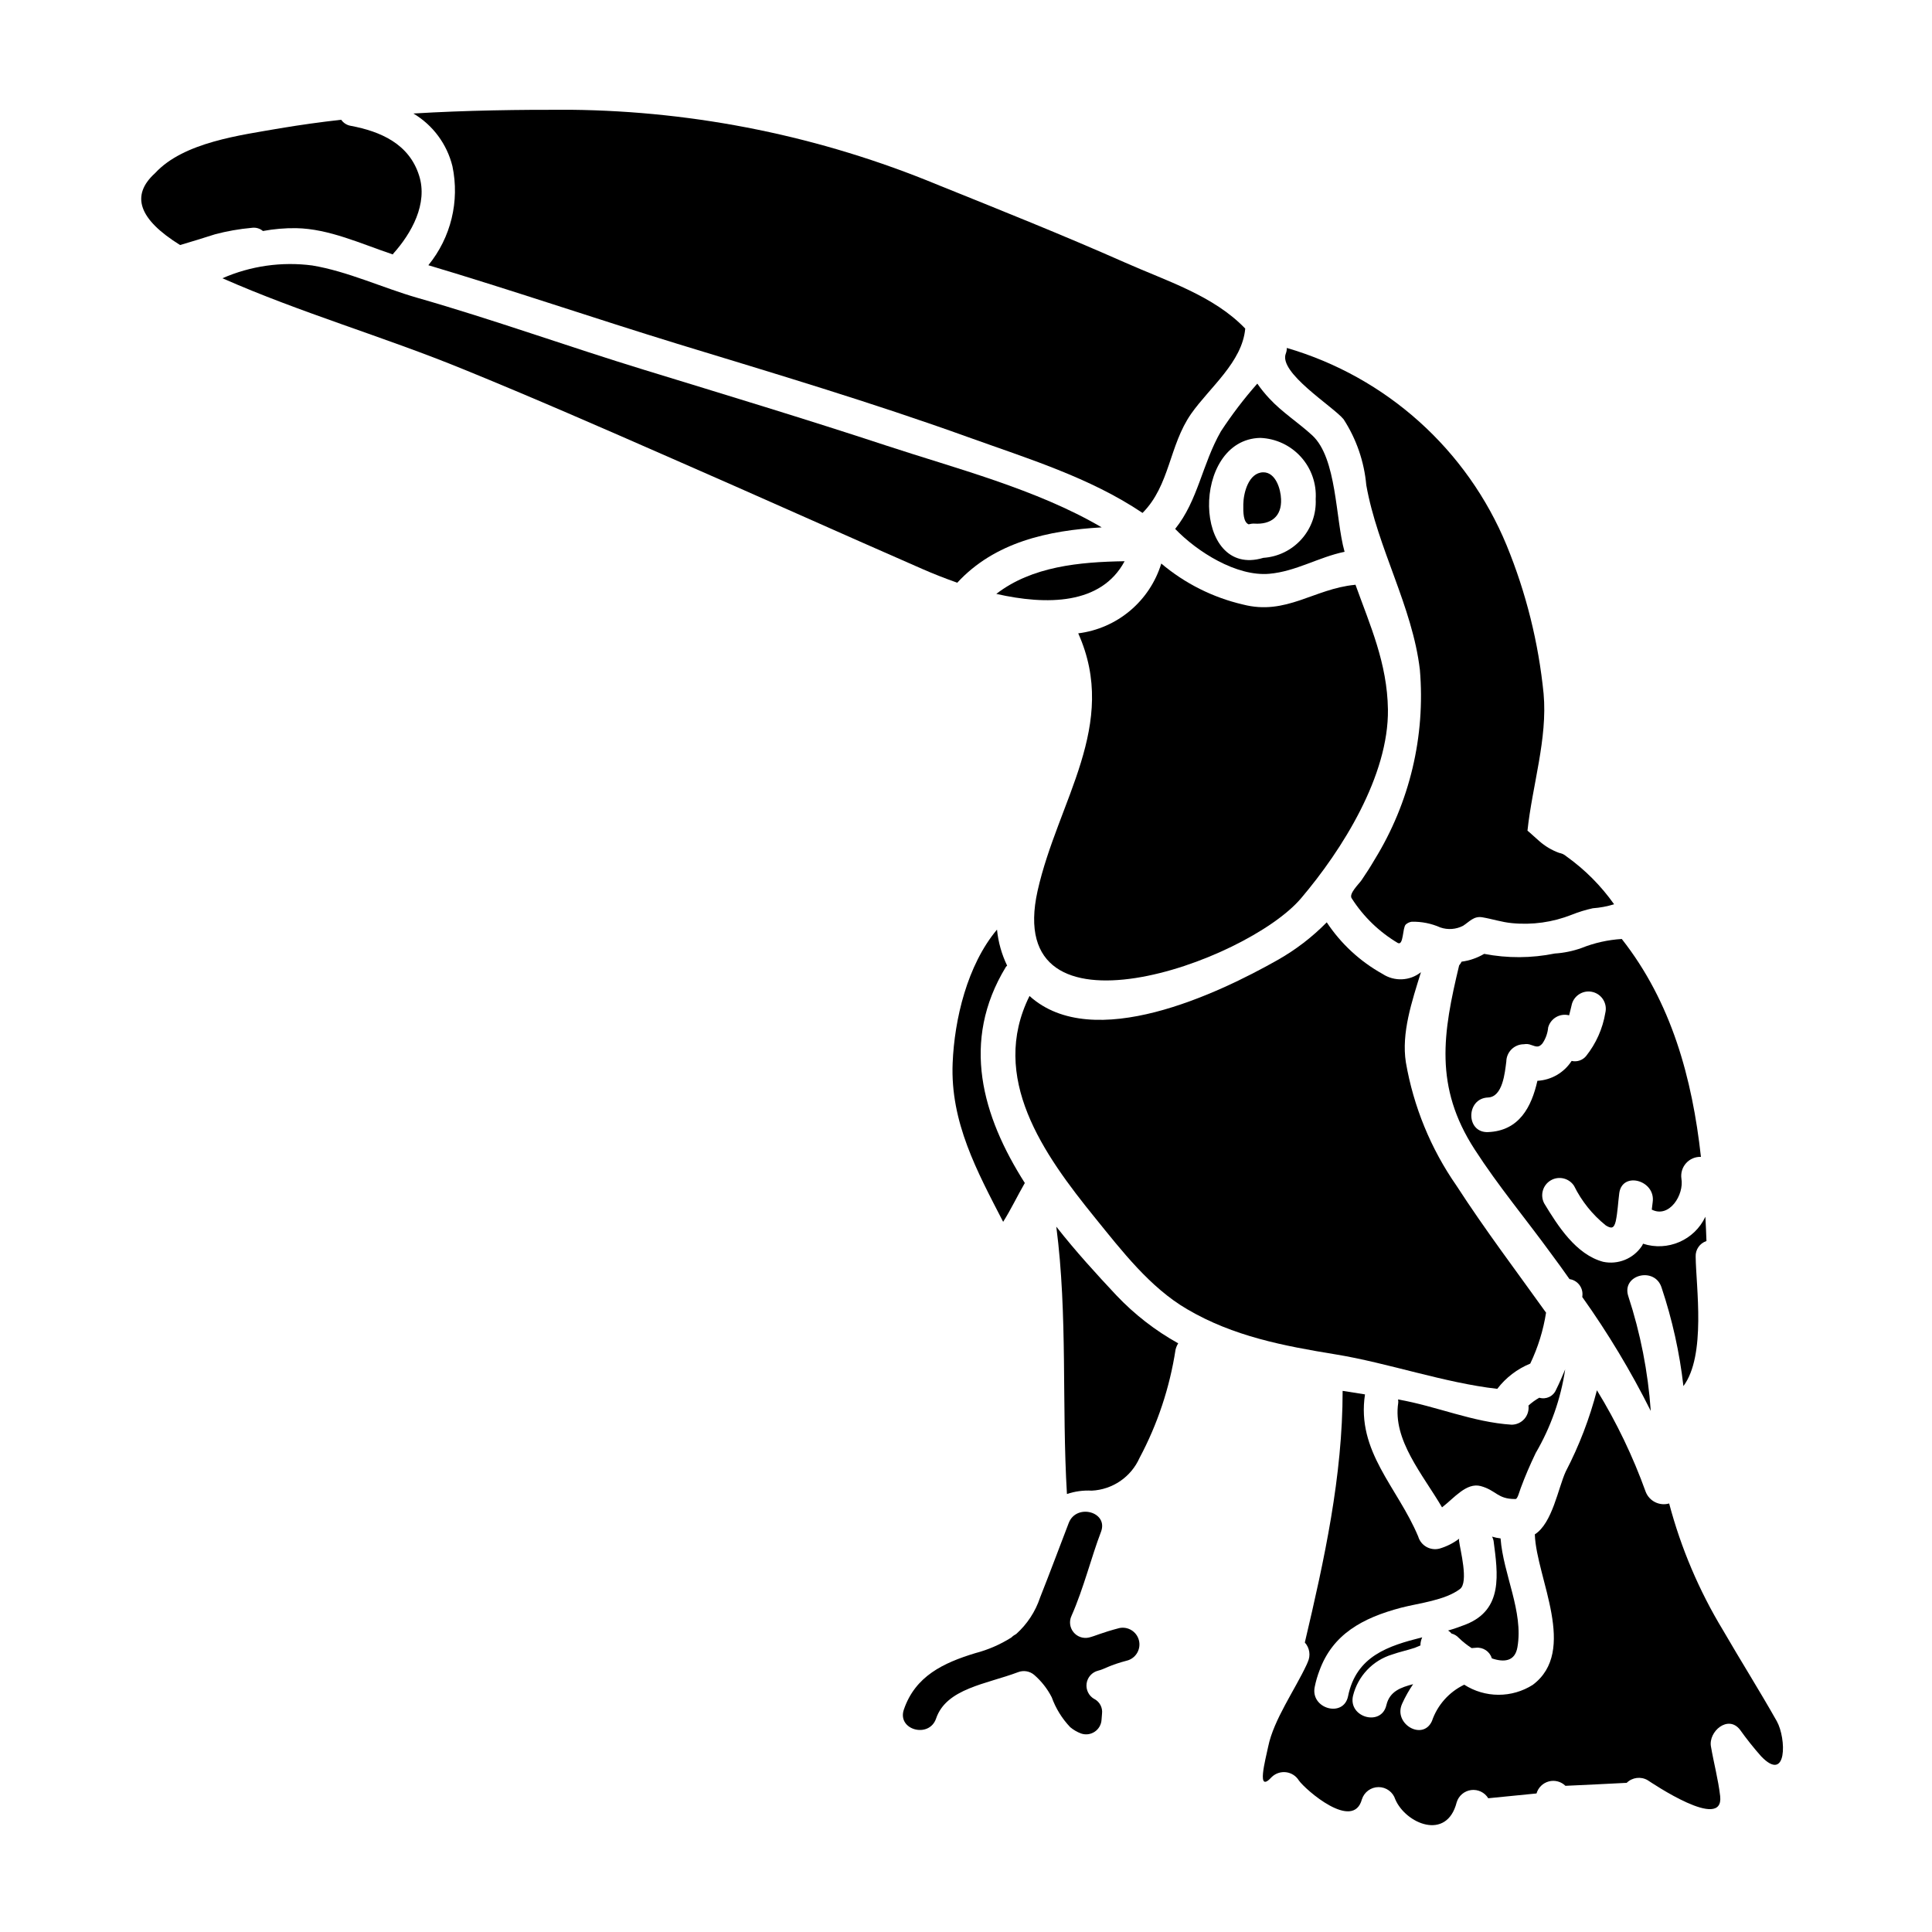
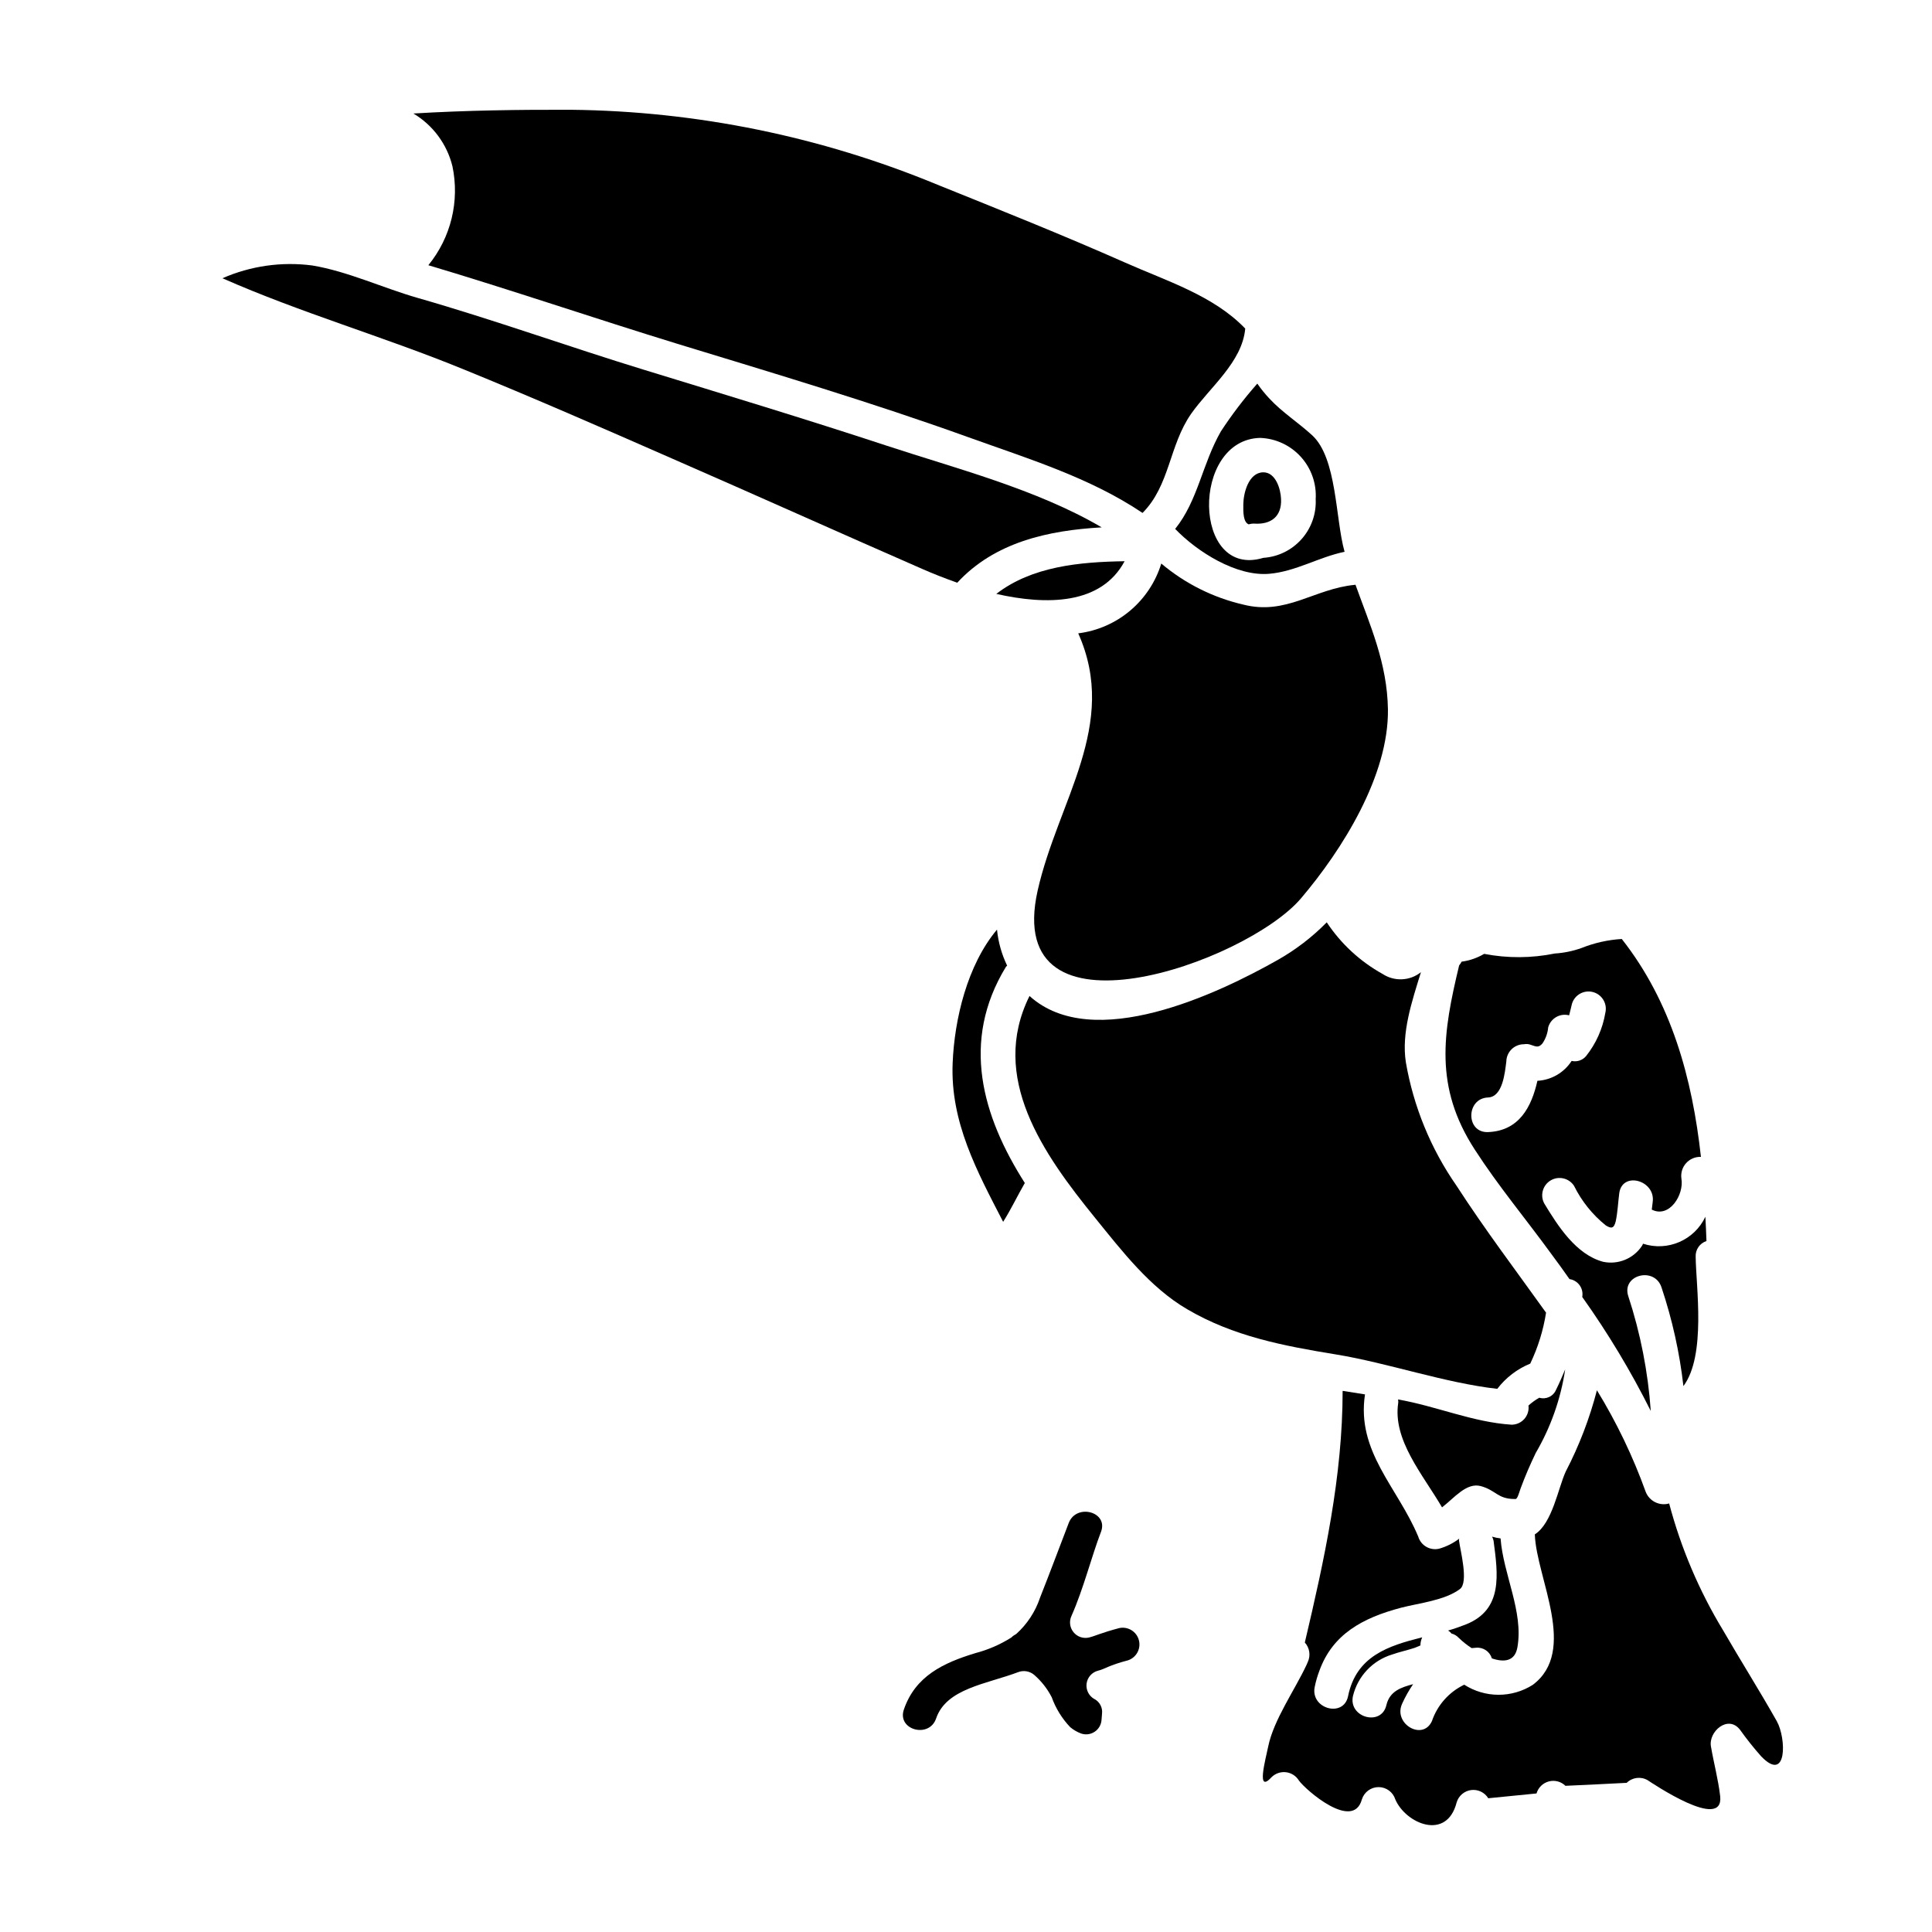
<svg xmlns="http://www.w3.org/2000/svg" fill="#000000" width="800px" height="800px" version="1.1" viewBox="144 144 512 512">
  <g>
    <path d="m442.03 292.73c-11.945 0.188-24.551 1.363-34 8.66 13.262 3 27.785 2.957 34-8.66z" />
    <path d="m488.77 382.08c10.957-12.887 23.277-32.543 23.047-50.082-0.188-12.277-4.723-22.246-8.609-33.062-0.043 0-0.094 0.051-0.141 0.051-10.859 1.035-18.199 8.18-29.668 5.215-7.973-1.855-15.395-5.578-21.648-10.859-1.496 4.879-4.367 9.219-8.27 12.5-3.906 3.285-8.676 5.367-13.738 6 10.863 24.266-5.406 44.344-10.77 68.23-9.344 41.883 55.27 19.078 69.797 2.008z" />
    <path d="m477.2 245.66c-3.512 3.977-6.731 8.203-9.641 12.641-4.988 8.699-6.066 18.344-12.129 25.863 5.875 6.113 16.266 12.645 24.922 11.898 7.055-0.609 13.117-4.422 19.984-5.832 0-0.043-0.047-0.094-0.047-0.141-2.398-8.605-1.969-24.641-8.512-30.699-3.617-3.336-8.043-6.156-11.379-9.777h-0.004c-1.16-1.238-2.231-2.559-3.195-3.953zm15.473 30.613c0.188 3.894-1.16 7.707-3.758 10.617-2.594 2.91-6.227 4.688-10.117 4.945-18.809 5.691-19.285-31.41-0.789-31.789l0.004 0.004c4.109 0.164 7.981 1.977 10.738 5.031 2.758 3.051 4.172 7.086 3.922 11.191z" />
    <path d="m473.49 277.64c-0.043 2.207 0 4.723 1.41 5.312 0.488-0.141 0.996-0.207 1.508-0.188 4.371 0.281 7.289-1.84 7.086-6.492-0.09-2.633-1.41-7.148-4.746-7.106-3.848 0.102-5.211 5.414-5.258 8.473z" />
-     <path d="m596.23 472.89c-0.098-2.164-0.145-4.281-0.289-6.441l0.004-0.004c-2.914 6.215-10.008 9.281-16.531 7.152-0.082 0.23-0.191 0.453-0.332 0.652-2.254 3.332-6.297 4.969-10.234 4.141-7.195-1.93-11.992-9.496-15.613-15.473-1.152-2.168-0.391-4.859 1.723-6.106 2.117-1.246 4.84-0.605 6.18 1.449 2.008 4.07 4.879 7.648 8.418 10.492 1.461 0.891 2.16 0.844 2.637-1.129 0.512-2.445 0.609-4.984 0.934-7.477 0.852-5.832 9.691-3.336 8.848 2.445-0.098 0.66-0.141 1.32-0.238 1.969 4.656 2.363 8.605-3.938 7.852-8.23v-0.004c-0.207-1.48 0.25-2.973 1.246-4.078 1-1.109 2.438-1.719 3.93-1.664-2.305-20.828-7.805-41-20.977-57.742-3.664 0.219-7.269 1.031-10.676 2.394-2.281 0.812-4.664 1.305-7.082 1.457-6.172 1.254-12.531 1.289-18.715 0.094-1.832 1.082-3.863 1.785-5.973 2.066-0.18 0.355-0.402 0.688-0.656 0.988-4.281 17.82-6.691 32.117 4.137 48.805 6.254 9.688 13.543 18.387 20.316 27.699 1.645 2.207 3.242 4.418 4.793 6.633 2.07 0.301 3.566 2.144 3.434 4.231 0 0.184-0.047 0.375-0.047 0.516 6.824 9.582 12.891 19.676 18.152 30.195-0.73-10.367-2.734-20.602-5.977-30.477-1.785-5.641 7.055-7.871 8.844-2.207 2.832 8.473 4.773 17.219 5.785 26.094 6.066-8.133 3.336-26.332 3.246-34.277-0.094-1.875 1.078-3.582 2.863-4.164zm-57.891-28.871c-5.922 0.23-5.879-8.938 0-9.172 3.902-0.145 4.469-6.59 4.844-9.5h0.004c0.027-2.516 2.043-4.555 4.559-4.609h0.098c0.645-0.125 1.312-0.062 1.926 0.188 1.551 0.566 2.07 0.656 3.012-0.422h-0.004c0.852-1.262 1.371-2.719 1.504-4.234 0.668-2.402 3.137-3.824 5.551-3.195 0.281-1.039 0.516-2.117 0.75-3.059 0.719-2.375 3.191-3.75 5.586-3.102 2.394 0.648 3.84 3.086 3.258 5.5-0.699 4.199-2.461 8.148-5.117 11.477-0.934 1.105-2.402 1.594-3.812 1.266-2.004 3.109-5.379 5.07-9.07 5.269-1.562 6.914-4.812 13.266-13.086 13.594z" />
-     <path d="m514.45 393.91c1.535 0.746 1.207-4.019 2.082-4.891v-0.004c0.438-0.398 0.988-0.66 1.574-0.746 2.617-0.066 5.211 0.453 7.602 1.516 1.98 0.68 4.156 0.523 6.019-0.441 1.734-1.117 2.848-2.633 5.094-2.254 2.641 0.441 5.144 1.297 7.844 1.547 5.387 0.535 10.828-0.227 15.859-2.223 1.812-0.723 3.68-1.297 5.582-1.715 1.918-0.137 3.812-0.492 5.648-1.059-3.461-4.894-7.719-9.172-12.594-12.66-0.305-0.262-0.645-0.484-1.004-0.664-0.332-0.129-0.672-0.234-1.02-0.312-1.918-0.703-3.691-1.762-5.219-3.113-0.281-0.211-3.07-2.789-3.121-2.754 1.266-11.945 5.356-24.402 4.273-36.301v-0.004c-1.34-13.496-4.633-26.723-9.777-39.27-10.465-25.398-31.906-44.66-58.277-52.355 0.012 0.48-0.07 0.957-0.234 1.406-2.16 5.078 12.508 14.105 15.285 17.496h-0.004c3.398 5.238 5.461 11.227 6.016 17.445 2.969 16.738 12.23 32.164 14.203 48.953 1.492 17.602-2.707 35.219-11.977 50.262-1.09 1.867-2.246 3.688-3.473 5.473-0.727 1.062-3.512 3.652-2.594 4.867h0.004c3.094 4.832 7.273 8.871 12.207 11.801z" />
+     <path d="m596.23 472.89c-0.098-2.164-0.145-4.281-0.289-6.441l0.004-0.004c-2.914 6.215-10.008 9.281-16.531 7.152-0.082 0.23-0.191 0.453-0.332 0.652-2.254 3.332-6.297 4.969-10.234 4.141-7.195-1.93-11.992-9.496-15.613-15.473-1.152-2.168-0.391-4.859 1.723-6.106 2.117-1.246 4.84-0.605 6.18 1.449 2.008 4.07 4.879 7.648 8.418 10.492 1.461 0.891 2.16 0.844 2.637-1.129 0.512-2.445 0.609-4.984 0.934-7.477 0.852-5.832 9.691-3.336 8.848 2.445-0.098 0.66-0.141 1.32-0.238 1.969 4.656 2.363 8.605-3.938 7.852-8.23v-0.004c-0.207-1.48 0.25-2.973 1.246-4.078 1-1.109 2.438-1.719 3.93-1.664-2.305-20.828-7.805-41-20.977-57.742-3.664 0.219-7.269 1.031-10.676 2.394-2.281 0.812-4.664 1.305-7.082 1.457-6.172 1.254-12.531 1.289-18.715 0.094-1.832 1.082-3.863 1.785-5.973 2.066-0.18 0.355-0.402 0.688-0.656 0.988-4.281 17.82-6.691 32.117 4.137 48.805 6.254 9.688 13.543 18.387 20.316 27.699 1.645 2.207 3.242 4.418 4.793 6.633 2.07 0.301 3.566 2.144 3.434 4.231 0 0.184-0.047 0.375-0.047 0.516 6.824 9.582 12.891 19.676 18.152 30.195-0.73-10.367-2.734-20.602-5.977-30.477-1.785-5.641 7.055-7.871 8.844-2.207 2.832 8.473 4.773 17.219 5.785 26.094 6.066-8.133 3.336-26.332 3.246-34.277-0.094-1.875 1.078-3.582 2.863-4.164m-57.891-28.871c-5.922 0.23-5.879-8.938 0-9.172 3.902-0.145 4.469-6.59 4.844-9.5h0.004c0.027-2.516 2.043-4.555 4.559-4.609h0.098c0.645-0.125 1.312-0.062 1.926 0.188 1.551 0.566 2.07 0.656 3.012-0.422h-0.004c0.852-1.262 1.371-2.719 1.504-4.234 0.668-2.402 3.137-3.824 5.551-3.195 0.281-1.039 0.516-2.117 0.75-3.059 0.719-2.375 3.191-3.75 5.586-3.102 2.394 0.648 3.84 3.086 3.258 5.5-0.699 4.199-2.461 8.148-5.117 11.477-0.934 1.105-2.402 1.594-3.812 1.266-2.004 3.109-5.379 5.07-9.07 5.269-1.562 6.914-4.812 13.266-13.086 13.594z" />
    <path d="m550.99 529.04c3.984-6.82 6.633-14.34 7.801-22.148-0.746 1.785-1.5 3.574-2.398 5.359-0.707 1.766-2.641 2.703-4.465 2.16-1.031 0.582-1.992 1.277-2.867 2.074 0.16 1.281-0.238 2.574-1.09 3.543-0.855 0.969-2.086 1.527-3.375 1.531-10.301-0.656-19.844-4.891-30.098-6.691h-0.004c0.066 0.293 0.086 0.598 0.051 0.898-1.508 9.84 6.488 18.953 11.609 27.699 3.199-2.445 6.441-6.633 10.234-5.644 4.137 1.129 4.422 3.434 9.078 3.434l0.168-0.004c0.52 0 0.945-1.691 1.367-2.871 1.211-3.273 2.481-6.191 3.988-9.34z" />
    <path d="m532.55 574.46c-1.555 0.613-3.148 1.18-4.801 1.648v0.004c0.352 0.195 0.656 0.465 0.898 0.785 0.758 0.191 1.441 0.602 1.965 1.18 1.039 1.004 2.172 1.902 3.387 2.688 0.422 0 0.789-0.098 1.18-0.098v-0.004c1.891-0.168 3.637 1.012 4.184 2.828 3.199 1.078 6.117 0.844 6.773-2.969 1.645-9.445-3.758-19.285-4.469-28.828h0.004c-0.766-0.086-1.52-0.242-2.254-0.469 0.176 0.344 0.309 0.707 0.391 1.082 1.16 8.852 2.57 18.203-7.258 22.152z" />
-     <path d="m423.93 469.08c3.059 23.512 1.41 47.16 2.82 70.848 2.117-0.715 4.352-1.016 6.582-0.891 2.703-0.133 5.316-1.016 7.551-2.543 2.231-1.527 3.996-3.644 5.102-6.117 4.777-8.957 8.004-18.656 9.543-28.691 0.145-0.598 0.383-1.168 0.707-1.688-6.086-3.387-11.621-7.688-16.41-12.746-5.219-5.57-10.77-11.637-15.895-18.172z" />
    <path d="m540.79 512.06c2.269-2.969 5.285-5.277 8.742-6.691 2.043-4.273 3.457-8.82 4.188-13.5-7.902-11.051-16.176-21.965-23.75-33.672-6.801-9.777-11.375-20.93-13.402-32.668-1.219-7.801 1.598-16.137 3.996-23.887-2.926 2.336-7.019 2.523-10.152 0.473-5.965-3.305-11.047-8-14.812-13.688-3.867 3.938-8.27 7.312-13.078 10.02-15.562 8.793-48.859 24.734-65.691 9.5-10.723 21.586 3.617 41.848 17.402 58.828 7.055 8.699 14.527 18.434 24.355 24.168 12.227 7.199 25.586 9.738 39.406 11.992 13.824 2.254 28.75 7.523 42.797 9.125z" />
    <path d="m323.53 235.12c25.77 7.871 51.586 15.562 76.934 24.691 15.801 5.688 32.355 10.719 46.32 20.121 7.289-7.332 7.012-17.867 12.887-26.285 4.883-6.957 13.539-13.684 14.328-22.57-8.414-8.793-20.973-12.648-31.84-17.492-16.461-7.289-33.062-13.918-49.75-20.645-30.773-12.742-63.699-19.48-97.004-19.848-13.824-0.043-27.836 0.141-41.848 0.988 5.176 3.09 8.898 8.117 10.34 13.965 1.953 9.262-0.391 18.91-6.379 26.242 22.094 6.586 43.957 14.059 66.012 20.832z" />
    <path d="m600.64 576.06c-6.352-10.465-11.164-21.789-14.297-33.625-2.547 0.727-5.231-0.594-6.207-3.059-3.379-9.395-7.715-18.426-12.934-26.941-1.934 7.469-4.707 14.695-8.266 21.539-2.023 4.418-3.543 13.684-8.184 16.645v0.137c0.426 11.414 11.473 30.758-0.562 39.754-2.715 1.723-5.867 2.633-9.082 2.625-3.215-0.008-6.363-0.934-9.07-2.672-4.031 1.934-7.117 5.406-8.559 9.641-2.445 5.363-10.344 0.707-7.894-4.606h-0.004c0.82-1.809 1.793-3.539 2.914-5.176-3.199 0.852-6.207 1.84-7.086 5.555-1.32 5.734-10.16 3.285-8.848-2.449 1.277-5.223 5.207-9.387 10.348-10.957 1.969-0.699 4.047-1.129 6.023-1.785 0.23-0.09 1.219-0.52 1.266-0.52v-0.004c0.086-0.062 0.18-0.109 0.285-0.137-0.047-0.043-0.047-0.094-0.047-0.285v0.004c0.047-0.637 0.203-1.258 0.469-1.836-8.98 2.254-17.492 4.941-19.652 15.613-1.18 5.781-10.016 3.34-8.84-2.449 0.297-1.488 0.723-2.949 1.266-4.367 3.481-9.547 11.289-13.922 21.648-16.648 4.703-1.219 11.57-1.93 15.566-4.938 2.398-1.738 0.047-10.488-0.23-12.793-0.051-0.234 0.043-0.395 0.043-0.562-1.566 1.191-3.336 2.082-5.219 2.633-2.438 0.629-4.93-0.785-5.641-3.195-5.457-13.074-16.414-22.48-14.105-37.672-1.969-0.328-3.938-0.609-5.926-0.938 0 22.617-4.84 44.723-10.016 66.68l-0.008 0.004c1.281 1.406 1.594 3.445 0.789 5.172-0.09 0.234-0.188 0.422-0.281 0.66-3.148 6.769-8.75 14.621-10.207 21.727-0.75 3.617-3.246 12.691 0.941 8.086 1.02-0.977 2.426-1.438 3.824-1.258 1.398 0.184 2.641 0.992 3.371 2.195 1.785 2.492 14.391 13.496 16.691 4.984h0.004c0.605-1.93 2.398-3.242 4.422-3.242 2.023 0 3.812 1.312 4.422 3.242 2.723 6.398 13.633 11.148 16.27 0.789 0.527-1.746 2.027-3.016 3.836-3.25 1.805-0.23 3.578 0.617 4.531 2.172l12.797-1.27-0.004-0.004c0.453-1.559 1.691-2.769 3.262-3.184 1.57-0.414 3.242 0.027 4.402 1.164 5.402-0.234 10.816-0.52 16.223-0.789l0.004 0.004c1.477-1.461 3.75-1.75 5.547-0.711 1.031 0.66 20.262 13.73 19.23 4.234-0.52-4.473-1.691-8.75-2.445-13.164-0.703-3.938 4.516-8.469 7.668-4.473h0.004c1.754 2.461 3.633 4.824 5.637 7.086 6.918 7.195 6.691-4.746 4.144-9.312-4.594-8.133-9.578-16.031-14.234-24.074z" />
-     <path d="m213.68 205.22c2.898-0.539 5.844-0.793 8.793-0.754 8.699 0.141 17.32 4.184 25.633 6.961v0.004c0.027-0.09 0.074-0.172 0.141-0.242 4.793-5.356 9.219-13.215 6.812-20.688-2.629-8.324-10.109-11.664-18.148-13.164-1.012-0.184-1.906-0.758-2.492-1.602-5.457 0.613-10.859 1.363-16.176 2.258-10.441 1.832-25.586 3.668-33.152 11.898-6.535 5.922-4.328 12.227 6.633 19.043 3.059-0.895 6.113-1.836 9.172-2.816l-0.004-0.004c3.227-0.859 6.516-1.441 9.84-1.738 1.059-0.152 2.133 0.152 2.949 0.844z" />
    <path d="m410.9 399.9c-1.445-3-2.356-6.231-2.684-9.547-7.894 9.406-11.285 23.793-11.754 35.359-0.656 15.66 6.488 28.734 13.383 42.086 2.07-3.289 3.766-6.863 5.742-10.293-11.289-17.711-17.027-37.531-5.035-57.234 0.105-0.18 0.25-0.23 0.348-0.371z" />
    <path d="m397.68 298.43c9.922-10.77 24.125-13.875 38.281-14.672-17.211-10.113-38.848-15.66-57.094-21.68-21.297-7.012-42.746-13.496-64.184-20.074-20.129-6.164-39.926-13.312-60.145-19.098-9.129-2.629-18.438-7.008-27.793-8.555-8.09-1.059-16.32 0.113-23.797 3.387 20.781 9.172 42.84 15.516 63.859 24.121 18.578 7.574 36.965 15.613 55.398 23.703 22.148 9.668 44.207 19.602 66.375 29.289 2.562 1.129 5.664 2.352 9.098 3.578z" />
    <path d="m440.61 575.46c-4.777 1.254-6.297 2.078-8.027 2.5h0.004c-1.531 0.352-3.129-0.203-4.109-1.426-0.984-1.223-1.188-2.902-0.516-4.32 3.223-7.293 5.289-15.695 7.809-22.25 2.047-5.324-6.516-7.629-8.543-2.363-2.539 6.606-5.008 13.246-7.617 19.82l0.004 0.004c-1.238 3.688-3.41 6.992-6.301 9.594-0.477 0.246-0.918 0.562-1.297 0.941-2.953 1.863-6.172 3.258-9.551 4.141-8.488 2.578-15.91 6.094-18.934 14.957-1.844 5.402 6.711 7.727 8.543 2.363 2.715-7.977 13.316-9.102 21.723-12.277 1.445-0.562 3.082-0.289 4.266 0.711 1.918 1.664 3.496 3.676 4.656 5.938 1.062 2.953 2.731 5.652 4.898 7.926 0.852 0.711 1.82 1.277 2.859 1.668 1.203 0.426 2.531 0.262 3.598-0.438 1.07-0.699 1.75-1.855 1.84-3.129l0.137-1.699c0.188-1.566-0.602-3.094-1.988-3.844l-0.098-0.047h-0.004c-1.434-0.828-2.227-2.445-2-4.09 0.227-1.641 1.43-2.984 3.035-3.391 1.902-0.461 2.691-1.375 7.953-2.754h0.004c2.223-0.754 3.473-3.109 2.852-5.371-0.621-2.266-2.898-3.652-5.195-3.164z" />
  </g>
</svg>